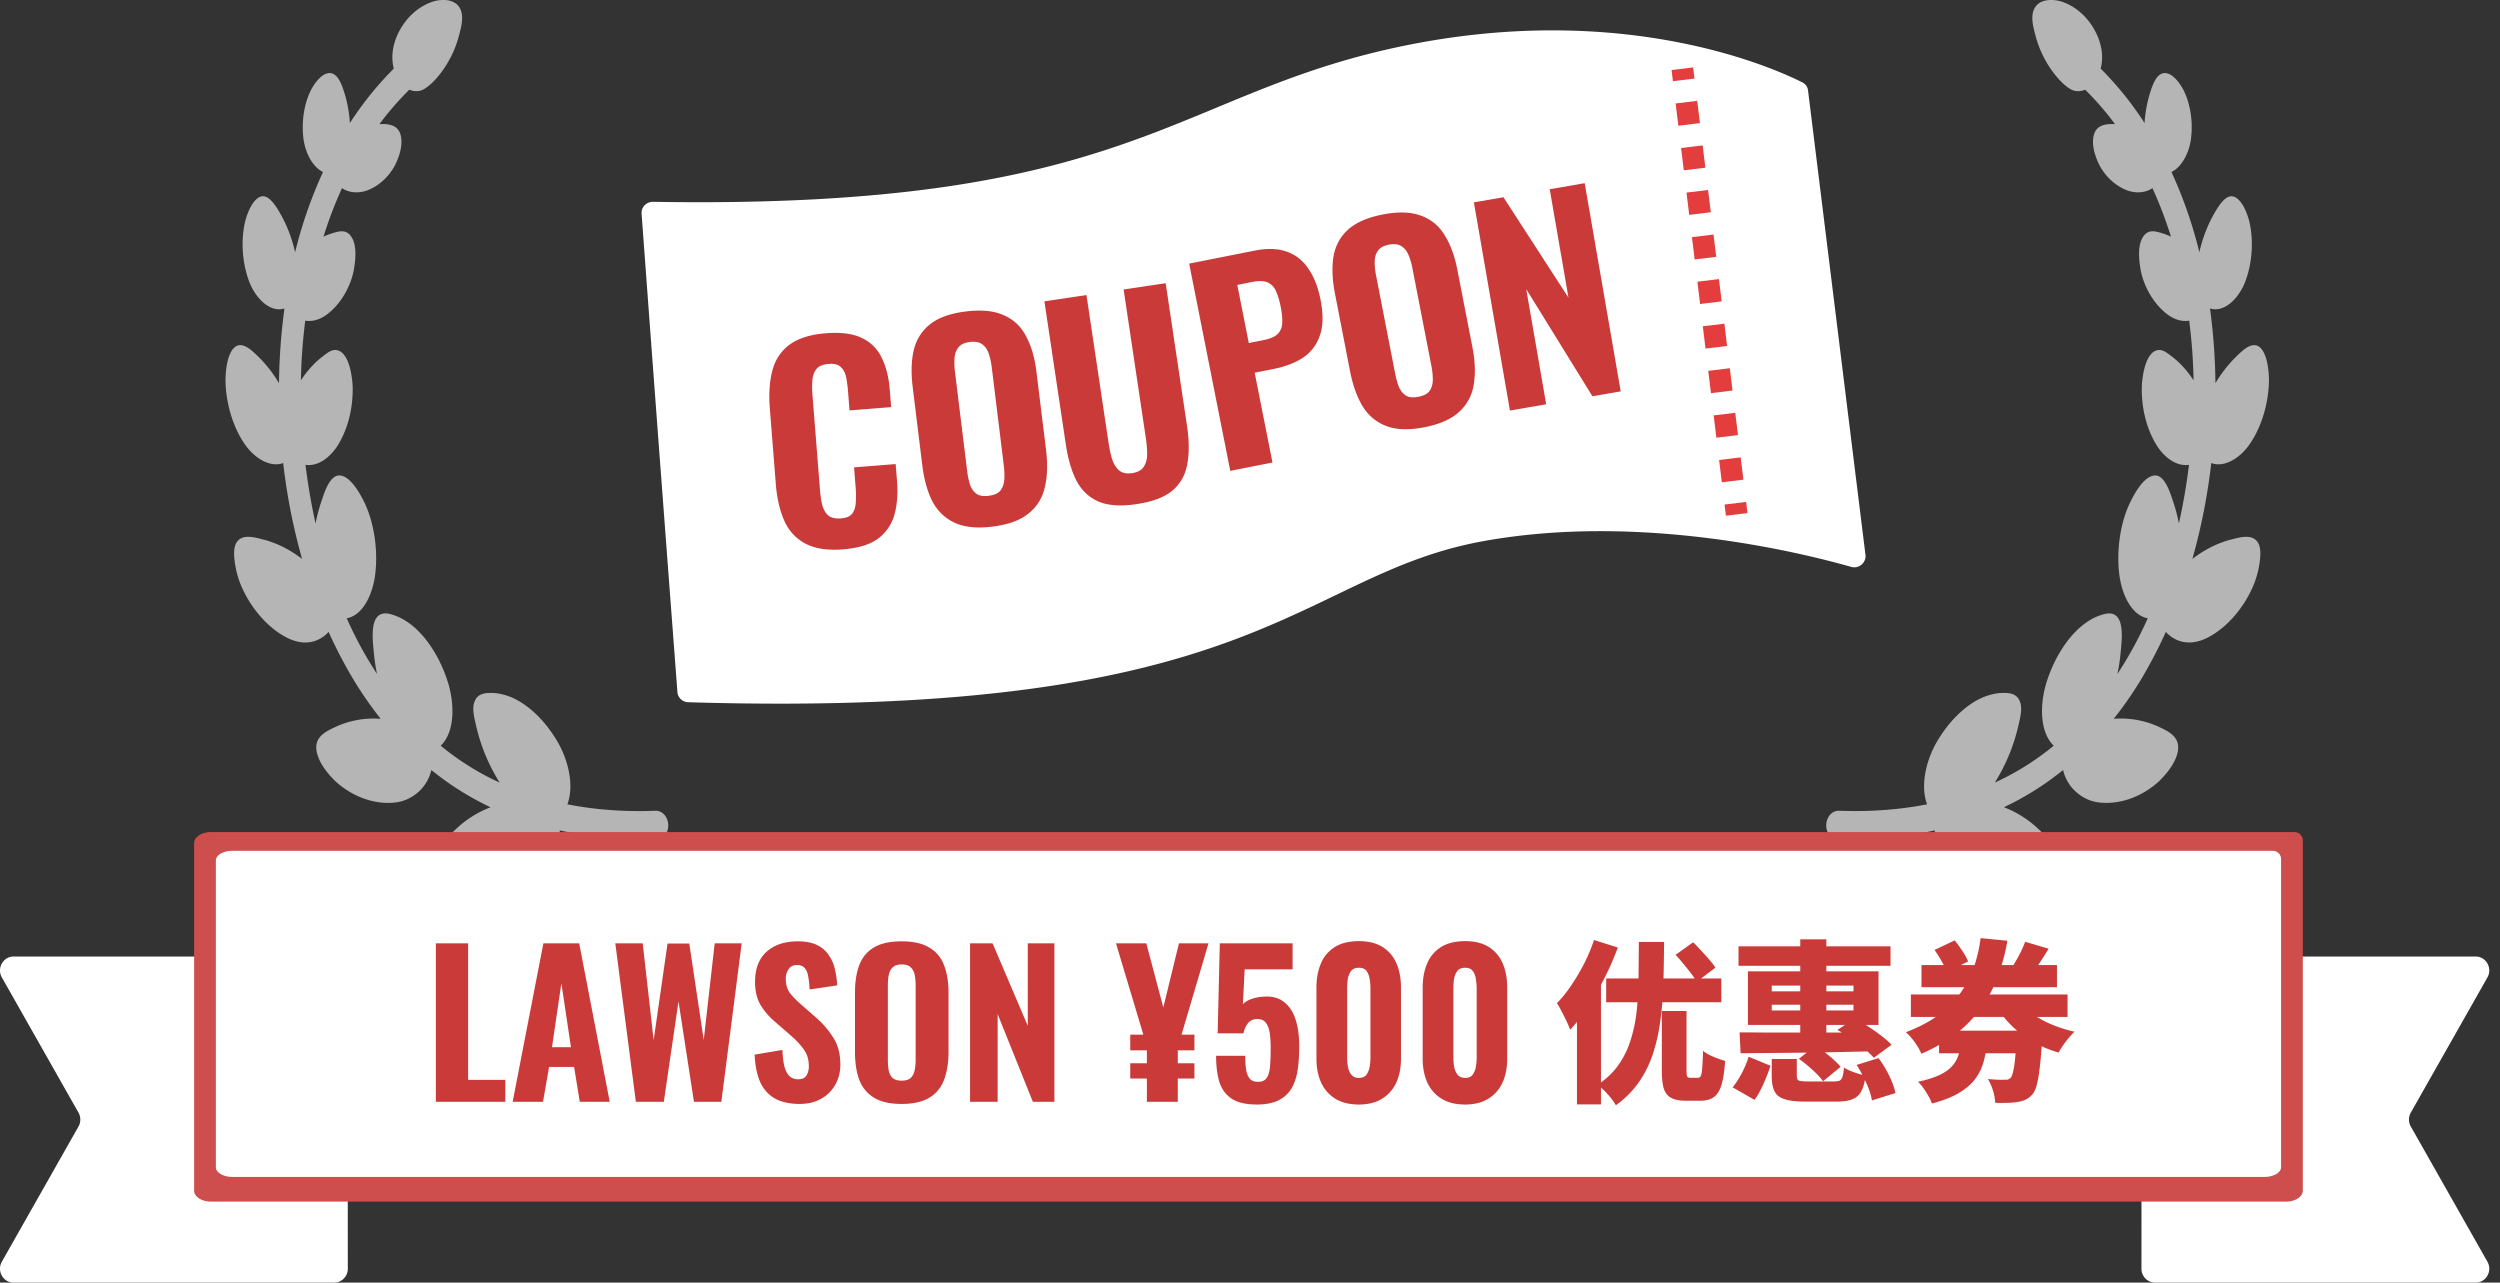
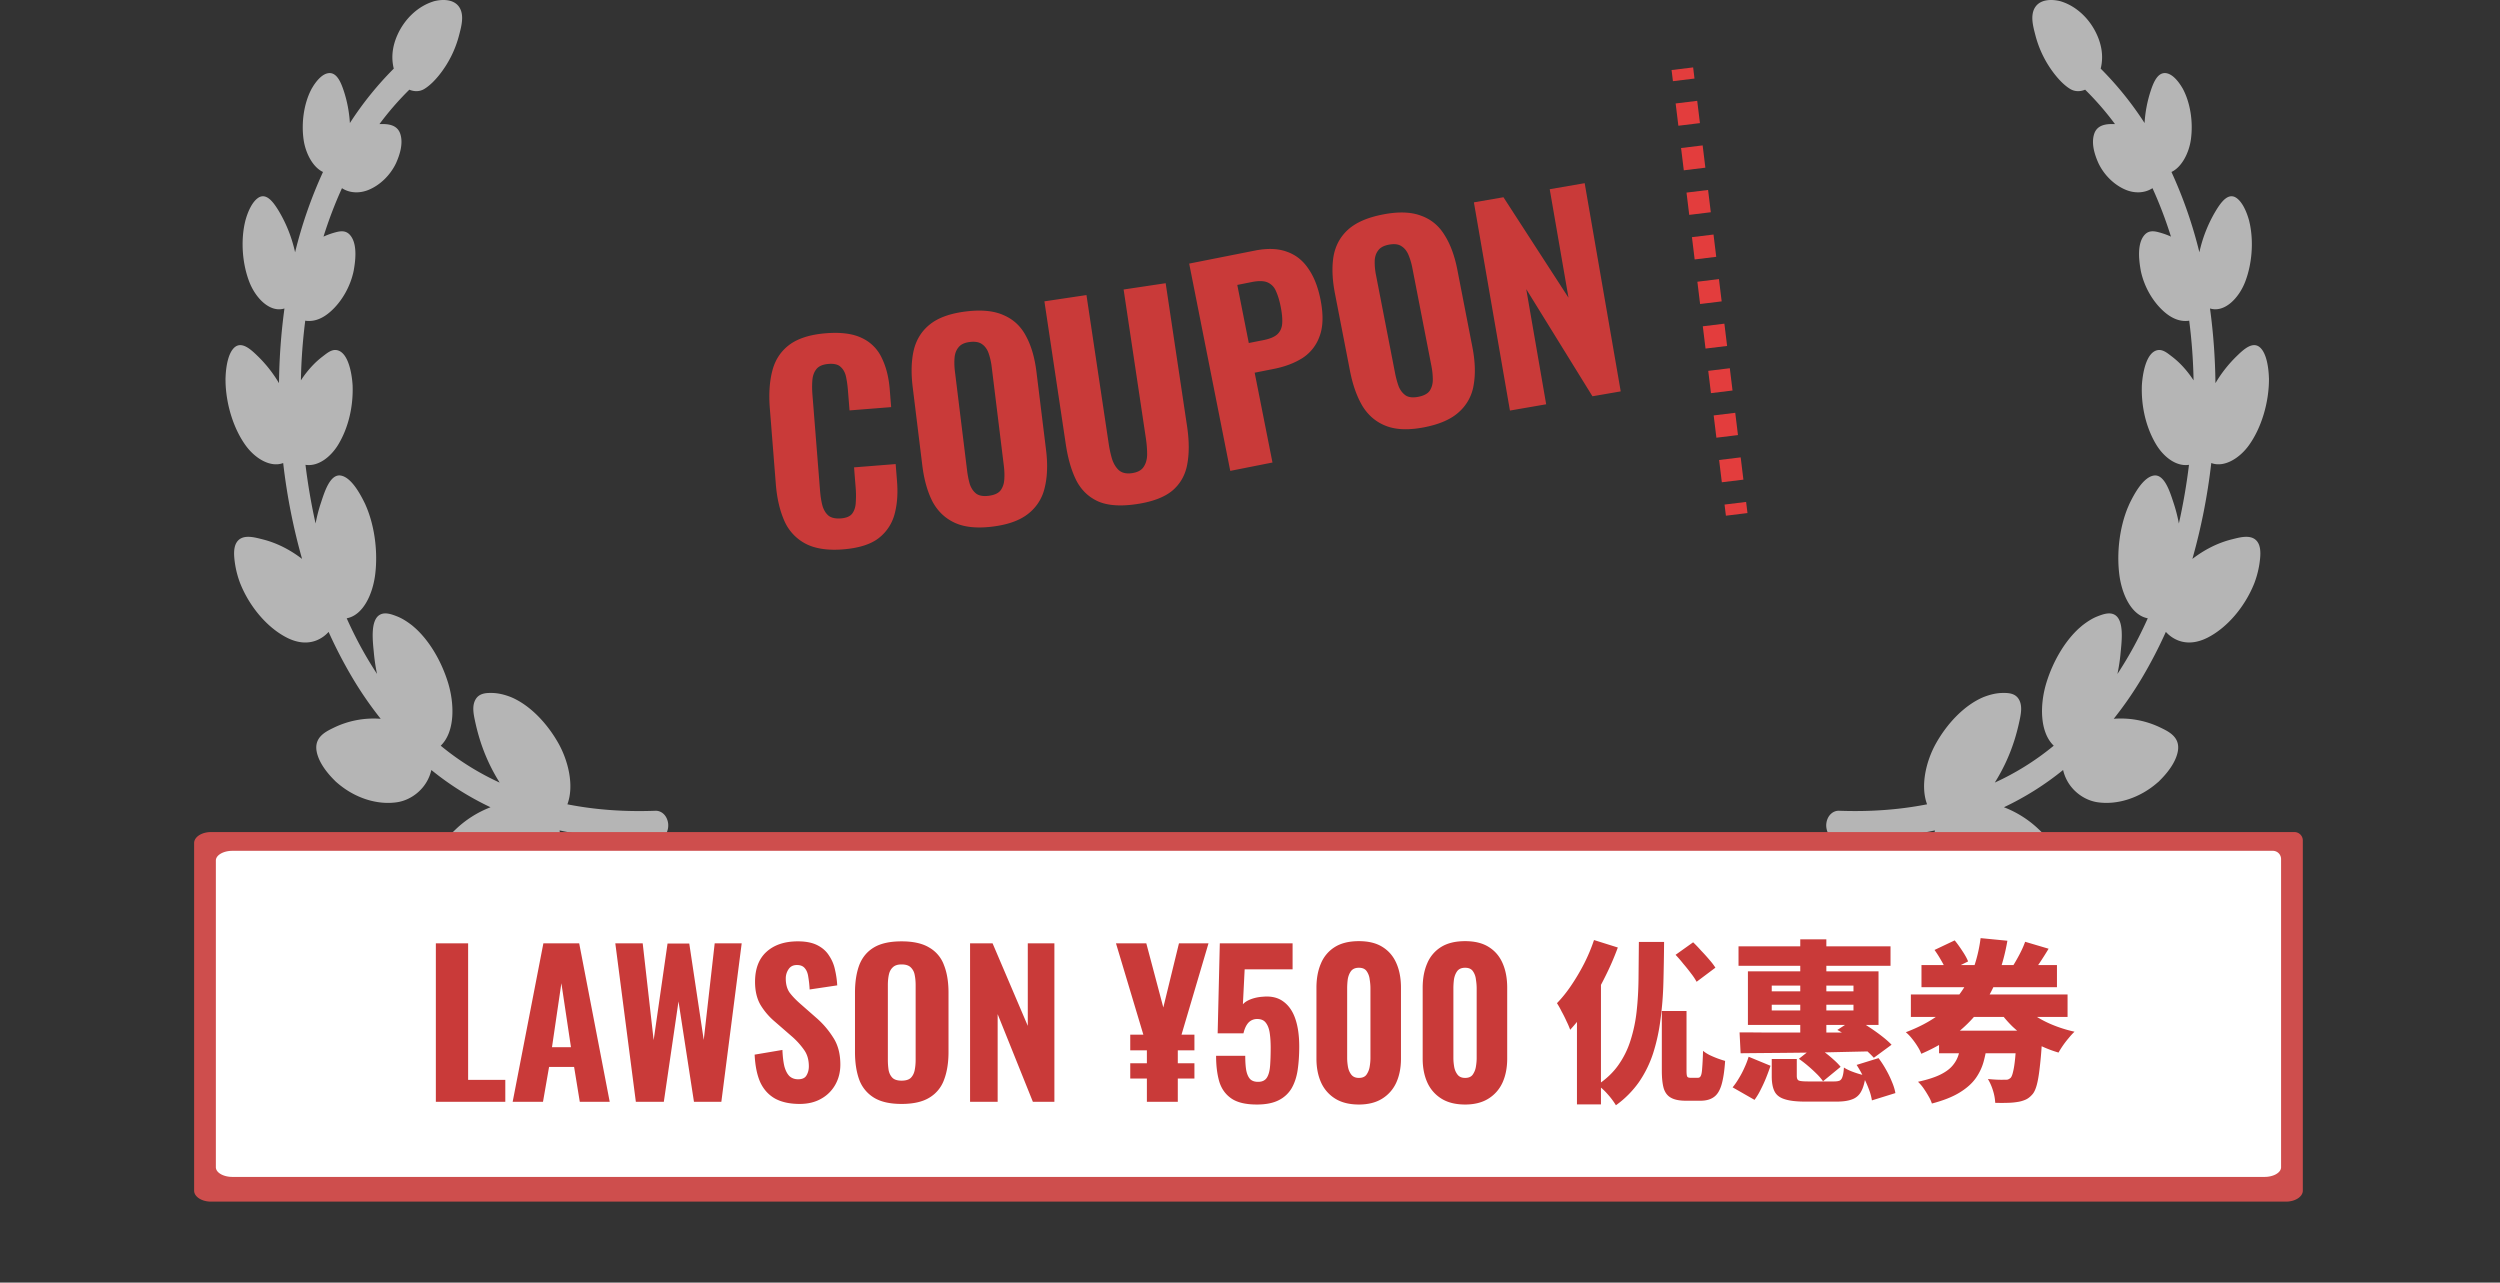
<svg xmlns="http://www.w3.org/2000/svg" width="230" height="118" fill="none">
  <rect width="100%" height="100%" fill="#333333" stroke="none" />
  <path d="M39.935.112c.67-.172 1.794-.246 2.316.545.49.741.187 1.803-.01 2.563a9.783 9.783 0 0 1-1.83 3.676c-.399.496-.863.975-1.37 1.285-.425.26-.924.262-1.385.069l-.023.026a27.097 27.097 0 0 0-2.724 3.142c.66-.024 1.62-.011 1.918.902.294.905-.063 1.958-.397 2.701v.001c-.555 1.157-1.526 2.046-2.543 2.455-.77.31-1.684.319-2.426-.165a38.684 38.684 0 0 0-1.7 4.46c.04-.019.077-.037.116-.054a6.86 6.86 0 0 1 1.018-.352c.428-.113.908-.182 1.29.237.695.765.538 2.262.366 3.229l-.009.06c-.312 1.53-1.152 2.913-2.15 3.786-.616.54-1.312.892-2.095.848a2.178 2.178 0 0 1-.214-.024 50.377 50.377 0 0 0-.4 5.491 9.515 9.515 0 0 1 1.16-1.456c.273-.279.561-.53.862-.758.383-.29.8-.657 1.287-.566 1.041.194 1.376 2.107 1.445 3.202l.003.035c.073 1.979-.4 3.918-1.31 5.435-.686 1.143-1.844 2.062-3.026 1.878.223 1.812.53 3.62.93 5.4.12-.64.28-1.264.48-1.867.312-.941.835-2.746 1.865-2.54.949.192 1.75 1.648 2.22 2.624l.156.367c.75 1.862 1.004 4.121.764 6.088-.224 1.824-1.107 3.768-2.623 4.048.268.599.55 1.19.846 1.77a35.412 35.412 0 0 0 1.944 3.348 16.96 16.96 0 0 1-.286-1.89c-.098-1.065-.37-3.075.573-3.567.471-.246 1.067-.028 1.553.162.502.197.952.494 1.405.846l.272.235c1.347 1.22 2.424 3.093 3.017 5.02.602 1.957.65 4.52-.674 5.798A24.559 24.559 0 0 0 45.97 72a16.837 16.837 0 0 1-1.793-3.861 19.481 19.481 0 0 1-.475-1.806c-.149-.69-.29-1.44.072-2.022.334-.535.95-.566 1.464-.56.614.009 1.189.155 1.786.388.012.004.023.01.034.015 1.697.73 3.268 2.362 4.32 4.236.901 1.604 1.462 3.894.821 5.607 2.697.533 5.425.692 8.1.593.537-.02 1.062.41 1.165 1.138.091.648-.264 1.392-.805 1.412-3.047.112-6.133-.084-9.18-.743.344 2.141-.92 4.063-2.329 4.841-1.781.984-4.035 1.01-5.945.105a.898.898 0 0 1-.103-.047l-.08-.046-.014-.008-.21-.119c-.725-.433-1.522-1.076-1.944-1.923-.633-1.272.367-2.23 1.042-2.874a9.627 9.627 0 0 1 3.232-2.059 26.853 26.853 0 0 1-5.444-3.427c-.386 1.693-1.808 2.762-3.148 2.965-1.85.28-3.936-.399-5.542-1.809a1.084 1.084 0 0 1-.102-.087v-.002a1.183 1.183 0 0 1-.086-.086c-.665-.653-1.486-1.654-1.675-2.696-.238-1.308.831-1.813 1.573-2.174a8.382 8.382 0 0 1 4.322-.82 33.619 33.619 0 0 1-2.619-3.801 42.389 42.389 0 0 1-2.176-4.196 2.977 2.977 0 0 1-1.16.8c-.875.327-1.795.178-2.674-.268-1.776-.9-3.412-2.794-4.29-4.976v.001a8.767 8.767 0 0 1-.485-1.822c-.09-.613-.172-1.385.11-1.902.49-.894 1.673-.534 2.425-.347 1.27.316 2.504.933 3.634 1.802a55.728 55.728 0 0 1-1.738-8.823c-1.173.443-2.585-.425-3.442-1.605-1.117-1.54-1.785-3.712-1.858-5.74l-.007-.404.016-.36c.055-.877.244-1.95.747-2.466.711-.73 1.624.178 2.253.788a11.915 11.915 0 0 1 1.906 2.44c.026-2.324.195-4.626.502-6.873-1.331.417-2.659-.945-3.24-2.463-.625-1.635-.773-3.617-.429-5.3l.076-.332.085-.286c.216-.676.557-1.394 1.034-1.756.788-.597 1.47.377 1.946 1.16a12.726 12.726 0 0 1 1.506 3.809l.019-.075a41.074 41.074 0 0 1 2.549-7.314c-.95-.444-1.619-1.76-1.788-2.996-.222-1.622.056-3.391.755-4.683l.136-.224c.34-.53.817-1.081 1.347-1.18.796-.148 1.191.811 1.458 1.615.315.951.505 1.959.566 2.966a30.466 30.466 0 0 1 4.036-5.007 4.559 4.559 0 0 1-.09-.477c-.123-.933.069-1.804.409-2.58.681-1.55 1.932-2.676 3.287-3.11a.897.897 0 0 1 .1-.033h.002ZM187.24.657c.52-.787 1.635-.717 2.307-.547l.011.002.083.026.017.006c1.355.434 2.606 1.562 3.287 3.112.341.775.533 1.646.41 2.579a4.56 4.56 0 0 1-.092.477 30.477 30.477 0 0 1 4.037 5.007 11.73 11.73 0 0 1 .566-2.966c.267-.804.662-1.762 1.458-1.615.585.11 1.107.769 1.447 1.345a.96.96 0 0 1 .037.06c.698 1.29.977 3.06.755 4.682-.169 1.236-.839 2.552-1.789 2.996a41.04 41.04 0 0 1 2.55 7.314l.018.075a12.72 12.72 0 0 1 1.508-3.809c.476-.783 1.156-1.757 1.944-1.16.478.362.819 1.08 1.035 1.756l.085.286.075.332c.345 1.683.196 3.665-.429 5.3-.581 1.518-1.909 2.88-3.24 2.463.307 2.247.475 4.55.501 6.873a11.966 11.966 0 0 1 1.907-2.44c.629-.61 1.542-1.517 2.253-.788.503.516.692 1.589.747 2.465l.013.284a.975.975 0 0 1 .004.078c.007 2.138-.674 4.5-1.866 6.143-.857 1.18-2.269 2.049-3.442 1.605a55.582 55.582 0 0 1-1.738 8.823c1.13-.869 2.364-1.486 3.635-1.802.752-.187 1.934-.546 2.424.347.283.517.2 1.29.11 1.902a8.723 8.723 0 0 1-.484 1.822c-.878 2.182-2.514 4.075-4.29 4.975-.88.445-1.798.594-2.674.267a2.973 2.973 0 0 1-1.161-.8 42.55 42.55 0 0 1-2.175 4.197 33.665 33.665 0 0 1-2.621 3.8 8.383 8.383 0 0 1 4.324.821c.742.361 1.811.866 1.573 2.174-.189 1.042-1.01 2.041-1.674 2.695a1.21 1.21 0 0 1-.087.087l.001.002a1.261 1.261 0 0 1-.102.084c-1.606 1.411-3.692 2.091-5.543 1.812-1.34-.203-2.763-1.272-3.149-2.965a26.828 26.828 0 0 1-5.445 3.427 9.629 9.629 0 0 1 3.234 2.06c.675.643 1.675 1.6 1.041 2.873-.422.847-1.218 1.49-1.943 1.923l-.304.173a.994.994 0 0 1-.102.046c-1.91.906-4.164.88-5.946-.104-1.409-.778-2.675-2.7-2.33-4.84-3.048.657-6.133.854-9.18.742-.54-.02-.895-.765-.804-1.412.103-.728.628-1.158 1.165-1.138 2.675.099 5.402-.06 8.099-.593-.641-1.713-.08-4.003.82-5.606 1.054-1.877 2.627-3.51 4.326-4.239.009-.004.019-.01.029-.013.598-.233 1.172-.38 1.786-.387.515-.007 1.131.023 1.465.56.361.58.22 1.33.071 2.02-.131.61-.287 1.217-.475 1.807a16.816 16.816 0 0 1-1.793 3.86 24.536 24.536 0 0 0 5.424-3.394c-1.323-1.278-1.275-3.84-.673-5.797.593-1.927 1.67-3.8 3.017-5.02l.273-.235c.453-.352.903-.65 1.405-.846.486-.19 1.082-.408 1.554-.162.942.492.67 2.502.571 3.567-.059.637-.157 1.27-.287 1.893a35.479 35.479 0 0 0 1.945-3.35 39.98 39.98 0 0 0 .846-1.771c-1.516-.28-2.398-2.224-2.621-4.048-.241-1.967.012-4.226.762-6.088l.158-.367c.468-.976 1.269-2.432 2.218-2.623 1.031-.207 1.553 1.598 1.866 2.539.2.602.358 1.227.478 1.867a55.36 55.36 0 0 0 .931-5.4c-1.183.183-2.339-.735-3.025-1.878-.91-1.517-1.384-3.456-1.31-5.435 0-.012.002-.024.003-.035.068-1.095.403-3.008 1.445-3.202.487-.09.904.276 1.287.566.301.228.589.48.861.758.426.435.813.924 1.161 1.457a50.52 50.52 0 0 0-.402-5.492c-.071.01-.141.02-.212.024-.783.044-1.48-.308-2.096-.848-.997-.873-1.837-2.256-2.15-3.786l-.009-.06c-.172-.967-.328-2.464.367-3.229.382-.42.862-.35 1.29-.237.344.092.688.205 1.018.352.039.017.076.035.114.053a38.468 38.468 0 0 0-1.7-4.459c-.742.483-1.654.474-2.425.165-1.016-.41-1.988-1.298-2.543-2.455-.334-.744-.69-1.797-.396-2.702.297-.913 1.256-.926 1.916-.902a27.11 27.11 0 0 0-2.723-3.142l-.024-.026c-.461.193-.959.19-1.384-.07-.507-.31-.971-.788-1.369-1.284a9.782 9.782 0 0 1-1.83-3.676c-.197-.76-.5-1.822-.011-2.563Z" fill="#fff" fill-opacity=".64" />
-   <path d="m228.622 90.314-6.827 12.045a1.302 1.302 0 0 0 0 1.282l7.048 12.436c.484.854-.118 1.923-1.087 1.923h-29.487a1.268 1.268 0 0 1-1.255-1.283c.006-9.145.006-18.29.006-27.435 0-.708.56-1.282 1.255-1.282h29.481c.968 0 1.571 1.068 1.087 1.923l-.221.39ZM.392 90.313 7.22 102.36c.225.396.225.885 0 1.282L.17 116.077c-.485.854.118 1.923 1.087 1.923h29.487c.695 0 1.256-.575 1.255-1.283-.006-9.145-.006-18.29-.006-27.435 0-.708-.56-1.282-1.256-1.282H1.258C.289 88-.313 89.068.171 89.923l.221.39Z" fill="#fff" />
  <path d="M211.087 76.55H19.41c-.853 0-1.55.452-1.55 1.01v31.98c0 .557.696 1.01 1.55 1.01h190.899c.853 0 1.55-.452 1.55-1.01V77.322a.772.772 0 0 0-.772-.772Z" fill="#CE4E4D" />
  <path d="M209.103 78.276H21.377c-.834 0-1.518.4-1.518.892v28.217c0 .492.683.891 1.518.891h186.964c.835 0 1.518-.398 1.518-.89V79.033a.756.756 0 0 0-.756-.757Z" fill="#fff" />
-   <path d="M40.098 101.364v-14.58h2.97v12.564h3.42v2.016h-6.39Zm7.067 0 2.826-14.58h3.294l2.808 14.58H53.34l-.522-3.204h-2.304l-.558 3.204h-2.79Zm3.618-5.022h1.746l-.882-5.886-.864 5.886Zm7.715 5.022-1.89-14.58h2.52l1.008 8.91 1.278-8.892h1.998l1.332 8.874 1.008-8.892h2.484l-1.872 14.58h-2.52l-1.422-9.234-1.35 9.234h-2.574Zm15.07.198c-.9 0-1.65-.162-2.25-.486-.6-.336-1.056-.834-1.368-1.494-.3-.672-.475-1.524-.523-2.556l2.556-.432c.024.6.084 1.104.18 1.512.109.396.264.696.469.9.215.192.48.288.791.288.385 0 .642-.12.775-.36.144-.24.216-.516.216-.828 0-.612-.15-1.122-.45-1.53a6.861 6.861 0 0 0-1.153-1.26L71.3 94.002a6.252 6.252 0 0 1-1.332-1.548c-.335-.576-.504-1.284-.504-2.124 0-1.2.349-2.118 1.044-2.754.709-.648 1.674-.972 2.898-.972.733 0 1.332.12 1.8.36.469.24.829.564 1.08.972.264.396.445.834.54 1.314.108.468.174.936.198 1.404l-2.537.378a9.714 9.714 0 0 0-.127-1.17c-.047-.336-.155-.6-.323-.792-.157-.192-.397-.288-.72-.288-.349 0-.606.132-.775.396a1.491 1.491 0 0 0-.251.846c0 .516.113.942.341 1.278.24.324.564.666.972 1.026l1.477 1.296a8.102 8.102 0 0 1 1.566 1.818c.444.672.665 1.506.665 2.502 0 .684-.156 1.302-.468 1.854a3.33 3.33 0 0 1-1.314 1.296c-.551.312-1.206.468-1.962.468Zm9.375 0c-1.068 0-1.914-.192-2.538-.576a3.253 3.253 0 0 1-1.35-1.638c-.264-.72-.396-1.578-.396-2.574v-5.436c0-.996.132-1.848.396-2.556.276-.708.726-1.248 1.35-1.62.624-.372 1.47-.558 2.538-.558 1.08 0 1.932.192 2.556.576a3.053 3.053 0 0 1 1.35 1.62c.276.696.414 1.542.414 2.538v5.436c0 .996-.138 1.854-.414 2.574a3.138 3.138 0 0 1-1.35 1.638c-.624.384-1.476.576-2.556.576Zm0-2.142c.384 0 .666-.084.846-.252.18-.18.3-.414.36-.702.06-.3.09-.618.09-.954v-6.894c0-.336-.03-.648-.09-.936a1.256 1.256 0 0 0-.36-.684c-.18-.18-.462-.27-.846-.27-.36 0-.63.09-.81.27-.18.168-.3.396-.36.684-.06.288-.09.6-.09.936v6.894c0 .336.024.654.072.954.06.288.18.522.36.702.18.168.456.252.828.252Zm6.303 1.944v-14.58h2.07l3.24 7.596v-7.596h2.448v14.58h-1.98l-3.24-8.064v8.064h-2.538Zm16.267 0v-2.142h-1.53v-1.404h1.53V96.63h-1.53v-1.44h1.206l-2.52-8.406h2.79l1.566 5.904 1.44-5.904h2.718l-2.484 8.406h1.188v1.44h-1.53v1.188h1.53v1.404h-1.53v2.142h-2.844Zm10.111.252c-1.02 0-1.8-.186-2.34-.558-.54-.372-.912-.894-1.116-1.566-.192-.672-.288-1.458-.288-2.358h2.682c0 .528.03.972.09 1.332.072.36.192.63.36.81.18.18.444.264.792.252.348-.012.6-.144.756-.396.156-.252.252-.612.288-1.08.036-.468.054-1.02.054-1.656 0-.516-.03-.972-.09-1.368-.06-.396-.18-.708-.36-.936-.168-.228-.432-.342-.792-.342a1.07 1.07 0 0 0-.81.342c-.204.228-.354.552-.45.972h-2.376l.198-8.28h6.696v2.394h-4.41l-.162 3.222c.144-.18.384-.336.72-.468.348-.132.72-.21 1.116-.234.756-.072 1.38.072 1.872.432.504.36.876.894 1.116 1.602.24.696.36 1.548.36 2.556 0 .768-.048 1.482-.144 2.142-.096.648-.282 1.212-.558 1.692a2.847 2.847 0 0 1-1.188 1.098c-.516.264-1.188.396-2.016.396Zm9.395 0c-.876 0-1.602-.18-2.178-.54a3.366 3.366 0 0 1-1.296-1.476c-.288-.636-.432-1.368-.432-2.196V90.87c0-.852.138-1.596.414-2.232a3.225 3.225 0 0 1 1.278-1.512c.576-.36 1.314-.54 2.214-.54.888 0 1.614.18 2.178.54.576.36 1.002.864 1.278 1.512.276.636.414 1.38.414 2.232v6.534c0 .828-.144 1.56-.432 2.196a3.366 3.366 0 0 1-1.296 1.476c-.576.36-1.29.54-2.142.54Zm0-2.448c.324 0 .558-.102.702-.306a1.75 1.75 0 0 0 .288-.72c.048-.288.072-.552.072-.792v-6.426c0-.264-.024-.54-.072-.828a1.602 1.602 0 0 0-.27-.738c-.144-.216-.384-.324-.72-.324-.336 0-.582.108-.738.324-.144.204-.24.45-.288.738a6.682 6.682 0 0 0-.054.828v6.426c0 .24.024.504.072.792.048.276.15.516.306.72.156.204.39.306.702.306Zm9.773 2.448c-.876 0-1.602-.18-2.178-.54a3.366 3.366 0 0 1-1.296-1.476c-.288-.636-.432-1.368-.432-2.196V90.87c0-.852.138-1.596.414-2.232a3.225 3.225 0 0 1 1.278-1.512c.576-.36 1.314-.54 2.214-.54.888 0 1.614.18 2.178.54.576.36 1.002.864 1.278 1.512.276.636.414 1.38.414 2.232v6.534c0 .828-.144 1.56-.432 2.196a3.366 3.366 0 0 1-1.296 1.476c-.576.36-1.29.54-2.142.54Zm0-2.448c.324 0 .558-.102.702-.306a1.75 1.75 0 0 0 .288-.72c.048-.288.072-.552.072-.792v-6.426c0-.264-.024-.54-.072-.828a1.602 1.602 0 0 0-.27-.738c-.144-.216-.384-.324-.72-.324-.336 0-.582.108-.738.324-.144.204-.24.45-.288.738a6.682 6.682 0 0 0-.054.828v6.426c0 .24.024.504.072.792.048.276.15.516.306.72.156.204.39.306.702.306Zm18.096-6.156h2.272v5.472c0 .299.021.485.064.56.043.075.139.112.288.112h.704c.117 0 .203-.059.256-.176.064-.117.107-.352.128-.704.032-.363.059-.896.08-1.6.149.128.347.256.592.384.245.117.496.224.752.32.267.096.496.17.688.224-.064.939-.176 1.675-.336 2.208-.16.533-.395.907-.704 1.12-.309.224-.72.336-1.232.336h-1.328c-.597 0-1.056-.091-1.376-.272-.32-.171-.544-.459-.672-.864-.117-.405-.176-.955-.176-1.648v-5.472Zm-5.12-2.992h10.592v2.192h-10.592V90.02Zm3.008-3.36h2.32c-.011 1.29-.032 2.539-.064 3.744a31.451 31.451 0 0 1-.272 3.424 17.07 17.07 0 0 1-.672 3.072 10.28 10.28 0 0 1-1.296 2.64 9.012 9.012 0 0 1-2.128 2.144 6.64 6.64 0 0 0-.752-1.008 5.281 5.281 0 0 0-.944-.864c.8-.533 1.44-1.141 1.92-1.824a8.05 8.05 0 0 0 1.12-2.272 13.45 13.45 0 0 0 .56-2.656c.107-.95.165-1.957.176-3.024l.032-3.376Zm3.376 1.184 1.616-1.152c.235.224.48.48.736.768.267.277.517.555.752.832.235.267.421.512.56.736l-1.728 1.296a5.271 5.271 0 0 0-.512-.768 15.702 15.702 0 0 0-.704-.88c-.245-.31-.485-.587-.72-.832Zm-7.504-1.36 2.192.688a25.487 25.487 0 0 1-1.2 2.752c-.459.928-.96 1.808-1.504 2.64a16.184 16.184 0 0 1-1.68 2.176 6.787 6.787 0 0 0-.32-.752c-.139-.31-.293-.619-.464-.928a7.343 7.343 0 0 0-.432-.768c.459-.47.896-1.013 1.312-1.632.427-.63.821-1.296 1.184-2 .363-.715.667-1.44.912-2.176Zm-1.568 4.592 2.208-2.208v12.736h-2.208V91.076Zm14.864-4.016h13.984v1.792h-13.984V87.06Zm5.68-.64h2.4v9.296h-2.4V86.42ZM163 92.436v.528h7.52v-.528H163Zm0-1.76v.528h7.52v-.528H163Zm-2.192-1.312h12.016v4.928h-12.016v-4.928Zm8.224 5.392 1.6-1.04c.416.203.837.448 1.264.736.427.277.827.56 1.2.848.373.288.683.56.928.816l-1.632 1.2a8.371 8.371 0 0 0-.928-.88 15.64 15.64 0 0 0-1.184-.912 11.695 11.695 0 0 0-1.248-.768Zm-8.992.224c.768 0 1.627.005 2.576.016h6.32c1.12 0 2.224-.005 3.312-.016l-.112 1.744-4.336.096a676.59 676.59 0 0 1-4.16.048c-1.312.01-2.48.021-3.504.032l-.096-1.92Zm2.96 2.448h2.304v1.552c0 .235.064.379.192.432.128.053.411.08.848.08h2.4c.224 0 .395-.027.512-.08.117-.064.203-.187.256-.368.064-.192.107-.47.128-.832.245.16.565.31.96.448.395.139.741.235 1.04.288-.085.64-.224 1.131-.416 1.472a1.487 1.487 0 0 1-.832.72c-.352.139-.832.208-1.44.208h-2.864c-.821 0-1.456-.075-1.904-.224-.448-.139-.757-.379-.928-.72-.171-.341-.256-.805-.256-1.392v-1.584Zm2.496-.016 1.52-1.2c.277.17.56.368.848.592.299.224.576.453.832.688.267.235.48.453.64.656l-1.616 1.328a4.923 4.923 0 0 0-.576-.672 13.88 13.88 0 0 0-.8-.736 10.789 10.789 0 0 0-.848-.656Zm5.312.56 2.016-.624c.245.32.475.672.688 1.056.213.373.395.747.544 1.12.16.373.267.72.32 1.04l-2.16.672a4.94 4.94 0 0 0-.272-1.008 10.63 10.63 0 0 0-.512-1.152 9.91 9.91 0 0 0-.624-1.104Zm-9.936-.752 2.016.832c-.117.352-.251.715-.4 1.088-.149.373-.315.736-.496 1.088a6.07 6.07 0 0 1-.576.96l-2.016-1.152c.203-.245.395-.523.576-.832.192-.31.363-.635.512-.976.16-.341.288-.677.384-1.008Zm14.928-5.728h14.416v2.064H175.8v-2.064Zm.976-2.704h12.464v2.032h-12.464v-2.032Zm8.848 3.152a6.06 6.06 0 0 0 1.28 1.28c.523.384 1.12.72 1.792 1.008a12.18 12.18 0 0 0 2.16.688 5.98 5.98 0 0 0-.528.576 8.459 8.459 0 0 0-.944 1.344 10.99 10.99 0 0 1-2.32-.976 10.19 10.19 0 0 1-1.92-1.424 10.629 10.629 0 0 1-1.488-1.824l1.968-.672Zm-3.408-5.632 2.464.24a18.095 18.095 0 0 1-.848 3.2 12.026 12.026 0 0 1-1.472 2.848 11.781 11.781 0 0 1-2.304 2.432c-.917.725-2.016 1.365-3.296 1.92a3.856 3.856 0 0 0-.352-.688 7.115 7.115 0 0 0-.528-.736 3.9 3.9 0 0 0-.544-.56c1.184-.448 2.187-.976 3.008-1.584.832-.619 1.509-1.301 2.032-2.048a9.222 9.222 0 0 0 1.232-2.384c.288-.843.491-1.723.608-2.64Zm-4.24 1.088 1.856-.88c.235.288.469.613.704.976.245.363.421.683.528.96l-1.968.976c-.085-.277-.24-.608-.464-.992a10.25 10.25 0 0 0-.656-1.04Zm8.336-.752 2.16.64a34.93 34.93 0 0 1-.832 1.312c-.277.405-.533.752-.768 1.04l-1.792-.608c.149-.224.299-.47.448-.736.16-.277.309-.56.448-.848a7.56 7.56 0 0 0 .336-.8Zm-7.92 8.176h7.424v2.08h-7.424v-2.08Zm7.152 0h2.368l-.016.32c0 .213-.011.395-.032.544a35.471 35.471 0 0 1-.208 2.528c-.075.672-.165 1.205-.272 1.6-.107.395-.24.683-.4.864-.203.235-.416.4-.64.496a2.857 2.857 0 0 1-.736.208 6.177 6.177 0 0 1-.896.08c-.363.011-.747.011-1.152 0a4.38 4.38 0 0 0-.208-1.136 4.854 4.854 0 0 0-.464-1.056c.309.032.603.053.88.064.277.01.491.01.64 0 .128.01.235.005.32-.016a.845.845 0 0 0 .256-.16c.085-.096.16-.288.224-.576.075-.299.139-.725.192-1.28.053-.565.101-1.285.144-2.16v-.32Zm-5.088.704h2.416a12.01 12.01 0 0 1-.336 1.984 4.899 4.899 0 0 1-.752 1.664c-.352.501-.853.949-1.504 1.344-.64.395-1.488.731-2.544 1.008a3.494 3.494 0 0 0-.32-.688 9.325 9.325 0 0 0-.464-.736 4.057 4.057 0 0 0-.496-.576c.875-.192 1.568-.416 2.08-.672.512-.256.896-.55 1.152-.88.267-.33.448-.699.544-1.104a8.01 8.01 0 0 0 .224-1.344Z" fill="#C93A39" />
-   <path d="M166.339 8.32a.931.931 0 0 0-.499-.728c-2.543-1.289-16.032-7.41-35.965-3.521-22.013 4.295-25.147 15.242-69.808 14.497-.59-.01-1.085.492-1.042 1.08 1.278 17.322 2.102 28.218 3.298 44.03.039.509.476.912.986.927 52.844 1.596 55.957-11.708 73.195-14.826 14.352-2.596 29.139 1.045 33.807 2.376.706.201 1.4-.388 1.31-1.117L166.339 8.32Z" fill="#fff" />
+   <path d="M40.098 101.364v-14.58h2.97v12.564h3.42v2.016h-6.39Zm7.067 0 2.826-14.58h3.294l2.808 14.58H53.34l-.522-3.204h-2.304l-.558 3.204h-2.79Zm3.618-5.022h1.746l-.882-5.886-.864 5.886Zm7.715 5.022-1.89-14.58h2.52l1.008 8.91 1.278-8.892h1.998l1.332 8.874 1.008-8.892h2.484l-1.872 14.58h-2.52l-1.422-9.234-1.35 9.234h-2.574Zm15.07.198c-.9 0-1.65-.162-2.25-.486-.6-.336-1.056-.834-1.368-1.494-.3-.672-.475-1.524-.523-2.556l2.556-.432c.024.6.084 1.104.18 1.512.109.396.264.696.469.9.215.192.48.288.791.288.385 0 .642-.12.775-.36.144-.24.216-.516.216-.828 0-.612-.15-1.122-.45-1.53a6.861 6.861 0 0 0-1.153-1.26L71.3 94.002a6.252 6.252 0 0 1-1.332-1.548c-.335-.576-.504-1.284-.504-2.124 0-1.2.349-2.118 1.044-2.754.709-.648 1.674-.972 2.898-.972.733 0 1.332.12 1.8.36.469.24.829.564 1.08.972.264.396.445.834.54 1.314.108.468.174.936.198 1.404l-2.537.378a9.714 9.714 0 0 0-.127-1.17c-.047-.336-.155-.6-.323-.792-.157-.192-.397-.288-.72-.288-.349 0-.606.132-.775.396a1.491 1.491 0 0 0-.251.846c0 .516.113.942.341 1.278.24.324.564.666.972 1.026l1.477 1.296a8.102 8.102 0 0 1 1.566 1.818c.444.672.665 1.506.665 2.502 0 .684-.156 1.302-.468 1.854a3.33 3.33 0 0 1-1.314 1.296c-.551.312-1.206.468-1.962.468Zm9.375 0c-1.068 0-1.914-.192-2.538-.576a3.253 3.253 0 0 1-1.35-1.638c-.264-.72-.396-1.578-.396-2.574v-5.436c0-.996.132-1.848.396-2.556.276-.708.726-1.248 1.35-1.62.624-.372 1.47-.558 2.538-.558 1.08 0 1.932.192 2.556.576a3.053 3.053 0 0 1 1.35 1.62c.276.696.414 1.542.414 2.538v5.436c0 .996-.138 1.854-.414 2.574a3.138 3.138 0 0 1-1.35 1.638c-.624.384-1.476.576-2.556.576Zm0-2.142c.384 0 .666-.084.846-.252.18-.18.3-.414.36-.702.06-.3.09-.618.09-.954v-6.894c0-.336-.03-.648-.09-.936a1.256 1.256 0 0 0-.36-.684c-.18-.18-.462-.27-.846-.27-.36 0-.63.09-.81.27-.18.168-.3.396-.36.684-.06.288-.09.6-.09.936v6.894c0 .336.024.654.072.954.06.288.18.522.36.702.18.168.456.252.828.252Zm6.303 1.944v-14.58h2.07l3.24 7.596v-7.596h2.448v14.58h-1.98l-3.24-8.064v8.064h-2.538Zm16.267 0v-2.142h-1.53v-1.404h1.53V96.63h-1.53v-1.44h1.206l-2.52-8.406h2.79l1.566 5.904 1.44-5.904h2.718l-2.484 8.406h1.188v1.44h-1.53v1.188h1.53v1.404h-1.53v2.142h-2.844Zm10.111.252c-1.02 0-1.8-.186-2.34-.558-.54-.372-.912-.894-1.116-1.566-.192-.672-.288-1.458-.288-2.358h2.682c0 .528.03.972.09 1.332.072.36.192.63.36.81.18.18.444.264.792.252.348-.012.6-.144.756-.396.156-.252.252-.612.288-1.08.036-.468.054-1.02.054-1.656 0-.516-.03-.972-.09-1.368-.06-.396-.18-.708-.36-.936-.168-.228-.432-.342-.792-.342a1.07 1.07 0 0 0-.81.342c-.204.228-.354.552-.45.972h-2.376l.198-8.28h6.696v2.394h-4.41l-.162 3.222c.144-.18.384-.336.72-.468.348-.132.72-.21 1.116-.234.756-.072 1.38.072 1.872.432.504.36.876.894 1.116 1.602.24.696.36 1.548.36 2.556 0 .768-.048 1.482-.144 2.142-.096.648-.282 1.212-.558 1.692a2.847 2.847 0 0 1-1.188 1.098c-.516.264-1.188.396-2.016.396Zm9.395 0c-.876 0-1.602-.18-2.178-.54a3.366 3.366 0 0 1-1.296-1.476c-.288-.636-.432-1.368-.432-2.196V90.87c0-.852.138-1.596.414-2.232a3.225 3.225 0 0 1 1.278-1.512c.576-.36 1.314-.54 2.214-.54.888 0 1.614.18 2.178.54.576.36 1.002.864 1.278 1.512.276.636.414 1.38.414 2.232v6.534c0 .828-.144 1.56-.432 2.196a3.366 3.366 0 0 1-1.296 1.476c-.576.36-1.29.54-2.142.54Zm0-2.448c.324 0 .558-.102.702-.306a1.75 1.75 0 0 0 .288-.72c.048-.288.072-.552.072-.792v-6.426c0-.264-.024-.54-.072-.828a1.602 1.602 0 0 0-.27-.738c-.144-.216-.384-.324-.72-.324-.336 0-.582.108-.738.324-.144.204-.24.45-.288.738a6.682 6.682 0 0 0-.054.828v6.426c0 .24.024.504.072.792.048.276.15.516.306.72.156.204.39.306.702.306Zm9.773 2.448c-.876 0-1.602-.18-2.178-.54a3.366 3.366 0 0 1-1.296-1.476c-.288-.636-.432-1.368-.432-2.196V90.87c0-.852.138-1.596.414-2.232a3.225 3.225 0 0 1 1.278-1.512c.576-.36 1.314-.54 2.214-.54.888 0 1.614.18 2.178.54.576.36 1.002.864 1.278 1.512.276.636.414 1.38.414 2.232v6.534c0 .828-.144 1.56-.432 2.196a3.366 3.366 0 0 1-1.296 1.476c-.576.36-1.29.54-2.142.54Zm0-2.448c.324 0 .558-.102.702-.306a1.75 1.75 0 0 0 .288-.72c.048-.288.072-.552.072-.792v-6.426c0-.264-.024-.54-.072-.828a1.602 1.602 0 0 0-.27-.738c-.144-.216-.384-.324-.72-.324-.336 0-.582.108-.738.324-.144.204-.24.45-.288.738a6.682 6.682 0 0 0-.054.828v6.426c0 .24.024.504.072.792.048.276.15.516.306.72.156.204.39.306.702.306Zm18.096-6.156h2.272v5.472c0 .299.021.485.064.56.043.075.139.112.288.112h.704c.117 0 .203-.059.256-.176.064-.117.107-.352.128-.704.032-.363.059-.896.08-1.6.149.128.347.256.592.384.245.117.496.224.752.32.267.096.496.17.688.224-.064.939-.176 1.675-.336 2.208-.16.533-.395.907-.704 1.12-.309.224-.72.336-1.232.336h-1.328c-.597 0-1.056-.091-1.376-.272-.32-.171-.544-.459-.672-.864-.117-.405-.176-.955-.176-1.648v-5.472Zm-5.12-2.992h10.592v2.192V90.02Zm3.008-3.36h2.32c-.011 1.29-.032 2.539-.064 3.744a31.451 31.451 0 0 1-.272 3.424 17.07 17.07 0 0 1-.672 3.072 10.28 10.28 0 0 1-1.296 2.64 9.012 9.012 0 0 1-2.128 2.144 6.64 6.64 0 0 0-.752-1.008 5.281 5.281 0 0 0-.944-.864c.8-.533 1.44-1.141 1.92-1.824a8.05 8.05 0 0 0 1.12-2.272 13.45 13.45 0 0 0 .56-2.656c.107-.95.165-1.957.176-3.024l.032-3.376Zm3.376 1.184 1.616-1.152c.235.224.48.48.736.768.267.277.517.555.752.832.235.267.421.512.56.736l-1.728 1.296a5.271 5.271 0 0 0-.512-.768 15.702 15.702 0 0 0-.704-.88c-.245-.31-.485-.587-.72-.832Zm-7.504-1.36 2.192.688a25.487 25.487 0 0 1-1.2 2.752c-.459.928-.96 1.808-1.504 2.64a16.184 16.184 0 0 1-1.68 2.176 6.787 6.787 0 0 0-.32-.752c-.139-.31-.293-.619-.464-.928a7.343 7.343 0 0 0-.432-.768c.459-.47.896-1.013 1.312-1.632.427-.63.821-1.296 1.184-2 .363-.715.667-1.44.912-2.176Zm-1.568 4.592 2.208-2.208v12.736h-2.208V91.076Zm14.864-4.016h13.984v1.792h-13.984V87.06Zm5.68-.64h2.4v9.296h-2.4V86.42ZM163 92.436v.528h7.52v-.528H163Zm0-1.76v.528h7.52v-.528H163Zm-2.192-1.312h12.016v4.928h-12.016v-4.928Zm8.224 5.392 1.6-1.04c.416.203.837.448 1.264.736.427.277.827.56 1.2.848.373.288.683.56.928.816l-1.632 1.2a8.371 8.371 0 0 0-.928-.88 15.64 15.64 0 0 0-1.184-.912 11.695 11.695 0 0 0-1.248-.768Zm-8.992.224c.768 0 1.627.005 2.576.016h6.32c1.12 0 2.224-.005 3.312-.016l-.112 1.744-4.336.096a676.59 676.59 0 0 1-4.16.048c-1.312.01-2.48.021-3.504.032l-.096-1.92Zm2.96 2.448h2.304v1.552c0 .235.064.379.192.432.128.053.411.08.848.08h2.4c.224 0 .395-.027.512-.08.117-.064.203-.187.256-.368.064-.192.107-.47.128-.832.245.16.565.31.96.448.395.139.741.235 1.04.288-.085.64-.224 1.131-.416 1.472a1.487 1.487 0 0 1-.832.72c-.352.139-.832.208-1.44.208h-2.864c-.821 0-1.456-.075-1.904-.224-.448-.139-.757-.379-.928-.72-.171-.341-.256-.805-.256-1.392v-1.584Zm2.496-.016 1.52-1.2c.277.17.56.368.848.592.299.224.576.453.832.688.267.235.48.453.64.656l-1.616 1.328a4.923 4.923 0 0 0-.576-.672 13.88 13.88 0 0 0-.8-.736 10.789 10.789 0 0 0-.848-.656Zm5.312.56 2.016-.624c.245.32.475.672.688 1.056.213.373.395.747.544 1.12.16.373.267.72.32 1.04l-2.16.672a4.94 4.94 0 0 0-.272-1.008 10.63 10.63 0 0 0-.512-1.152 9.91 9.91 0 0 0-.624-1.104Zm-9.936-.752 2.016.832c-.117.352-.251.715-.4 1.088-.149.373-.315.736-.496 1.088a6.07 6.07 0 0 1-.576.96l-2.016-1.152c.203-.245.395-.523.576-.832.192-.31.363-.635.512-.976.16-.341.288-.677.384-1.008Zm14.928-5.728h14.416v2.064H175.8v-2.064Zm.976-2.704h12.464v2.032h-12.464v-2.032Zm8.848 3.152a6.06 6.06 0 0 0 1.28 1.28c.523.384 1.12.72 1.792 1.008a12.18 12.18 0 0 0 2.16.688 5.98 5.98 0 0 0-.528.576 8.459 8.459 0 0 0-.944 1.344 10.99 10.99 0 0 1-2.32-.976 10.19 10.19 0 0 1-1.92-1.424 10.629 10.629 0 0 1-1.488-1.824l1.968-.672Zm-3.408-5.632 2.464.24a18.095 18.095 0 0 1-.848 3.2 12.026 12.026 0 0 1-1.472 2.848 11.781 11.781 0 0 1-2.304 2.432c-.917.725-2.016 1.365-3.296 1.92a3.856 3.856 0 0 0-.352-.688 7.115 7.115 0 0 0-.528-.736 3.9 3.9 0 0 0-.544-.56c1.184-.448 2.187-.976 3.008-1.584.832-.619 1.509-1.301 2.032-2.048a9.222 9.222 0 0 0 1.232-2.384c.288-.843.491-1.723.608-2.64Zm-4.24 1.088 1.856-.88c.235.288.469.613.704.976.245.363.421.683.528.96l-1.968.976c-.085-.277-.24-.608-.464-.992a10.25 10.25 0 0 0-.656-1.04Zm8.336-.752 2.16.64a34.93 34.93 0 0 1-.832 1.312c-.277.405-.533.752-.768 1.04l-1.792-.608c.149-.224.299-.47.448-.736.16-.277.309-.56.448-.848a7.56 7.56 0 0 0 .336-.8Zm-7.92 8.176h7.424v2.08h-7.424v-2.08Zm7.152 0h2.368l-.016.32c0 .213-.011.395-.032.544a35.471 35.471 0 0 1-.208 2.528c-.075.672-.165 1.205-.272 1.6-.107.395-.24.683-.4.864-.203.235-.416.4-.64.496a2.857 2.857 0 0 1-.736.208 6.177 6.177 0 0 1-.896.08c-.363.011-.747.011-1.152 0a4.38 4.38 0 0 0-.208-1.136 4.854 4.854 0 0 0-.464-1.056c.309.032.603.053.88.064.277.01.491.01.64 0 .128.01.235.005.32-.016a.845.845 0 0 0 .256-.16c.085-.096.16-.288.224-.576.075-.299.139-.725.192-1.28.053-.565.101-1.285.144-2.16v-.32Zm-5.088.704h2.416a12.01 12.01 0 0 1-.336 1.984 4.899 4.899 0 0 1-.752 1.664c-.352.501-.853.949-1.504 1.344-.64.395-1.488.731-2.544 1.008a3.494 3.494 0 0 0-.32-.688 9.325 9.325 0 0 0-.464-.736 4.057 4.057 0 0 0-.496-.576c.875-.192 1.568-.416 2.08-.672.512-.256.896-.55 1.152-.88.267-.33.448-.699.544-1.104a8.01 8.01 0 0 0 .224-1.344Z" fill="#C93A39" />
  <path fill-rule="evenodd" clip-rule="evenodd" d="m153.909 7.468-.125-1.025 1.985-.242.125 1.025-1.985.242Zm.5 4.1-.25-2.05 1.985-.242.25 2.05-1.985.242Zm.5 4.1-.25-2.05 1.985-.242.25 2.05-1.985.242Zm.5 4.1-.25-2.05 1.985-.242.25 2.05-1.985.242Zm.5 4.1-.25-2.05 1.985-.242.25 2.05-1.985.242Zm.5 4.1-.25-2.05 1.985-.242.25 2.05-1.985.242Zm.5 4.1-.25-2.05 1.985-.242.25 2.05-1.985.242Zm.5 4.1-.25-2.05 1.985-.242.25 2.05-1.985.242Zm.5 4.1-.25-2.05 1.985-.242.25 2.05-1.985.242Zm.5 4.1-.25-2.05 1.985-.242.25 2.05-1.985.242Zm.375 3.075-.125-1.025 1.985-.242.125 1.025-1.985.242Z" fill="#E33D3D" />
  <path d="M77.558 50.542c-1.436.113-2.597-.067-3.486-.543a4.325 4.325 0 0 1-1.925-2.11c-.412-.947-.668-2.058-.77-3.334l-.551-6.962c-.107-1.34-.03-2.501.229-3.485.258-1 .78-1.795 1.568-2.387.804-.594 1.923-.947 3.359-1.061 1.387-.11 2.49.035 3.308.436a3.747 3.747 0 0 1 1.83 1.829c.403.819.648 1.786.736 2.903l.13 1.627-3.829.303-.144-1.818a10.09 10.09 0 0 0-.17-1.238c-.08-.395-.24-.704-.483-.925-.227-.239-.604-.337-1.13-.296-.527.042-.9.2-1.119.474-.219.274-.344.621-.374 1.041-.033.404-.03.853.01 1.347l.698 8.805c.043.542.12 1.017.234 1.426.127.39.319.689.576.893.272.187.639.262 1.101.226.51-.04.86-.189 1.048-.445.203-.273.312-.618.327-1.037a8.75 8.75 0 0 0-.008-1.323l-.15-1.89 3.828-.304.127 1.603c.09 1.133.01 2.15-.24 3.053a4.119 4.119 0 0 1-1.487 2.188c-.743.557-1.823.891-3.243 1.004Zm13.741-2.093c-1.414.173-2.565.057-3.453-.35-.888-.407-1.572-1.056-2.053-1.948-.466-.91-.78-2.024-.942-3.342l-.883-7.194c-.162-1.318-.126-2.467.108-3.447.25-.982.758-1.77 1.524-2.363.765-.594 1.854-.978 3.268-1.151 1.429-.176 2.588-.06 3.476.346.902.39 1.585 1.03 2.05 1.925.478.876.798 1.973.96 3.291l.884 7.194c.162 1.318.118 2.476-.13 3.474a4.183 4.183 0 0 1-1.52 2.387c-.764.61-1.86 1.002-3.29 1.178Zm-.348-2.835c.508-.062.867-.22 1.078-.47.21-.268.33-.597.362-.988.031-.407.02-.833-.035-1.277l-1.12-9.124a6.12 6.12 0 0 0-.272-1.224c-.126-.371-.322-.654-.588-.847-.267-.209-.655-.282-1.163-.22-.477.059-.82.222-1.028.49-.211.251-.333.572-.365.963-.033.391-.022.809.033 1.253l1.12 9.124c.055.445.138.862.25 1.25.127.372.323.662.59.871.266.193.645.26 1.138.2Zm13.628.763c-1.456.217-2.624.142-3.504-.228-.883-.386-1.56-1.02-2.032-1.904-.46-.903-.789-2.026-.99-3.371l-1.968-13.15 3.869-.579 2.049 13.696c.071.474.173.937.305 1.386.148.447.362.795.641 1.045.296.247.697.332 1.204.256.522-.078.88-.277 1.075-.597.211-.323.313-.719.308-1.187-.005-.468-.044-.94-.115-1.415l-2.049-13.695 3.869-.58 1.967 13.15c.202 1.346.207 2.518.017 3.517-.177.98-.631 1.785-1.362 2.412-.734.611-1.828 1.026-3.284 1.244Zm8.604-3.057-3.779-19.069 6.051-1.199c1.145-.226 2.123-.192 2.932.105.806.28 1.462.794 1.969 1.542.523.745.899 1.698 1.13 2.86.27 1.365.246 2.479-.072 3.34a3.922 3.922 0 0 1-1.557 2.022c-.738.473-1.625.811-2.661 1.017l-1.766.35 1.638 8.263-3.885.77Zm1.706-11.763 1.365-.27c.565-.113.98-.285 1.244-.516.276-.251.431-.583.463-.997.032-.415-.013-.928-.134-1.54-.115-.58-.258-1.058-.43-1.431a1.48 1.48 0 0 0-.747-.807c-.342-.16-.835-.177-1.478-.05l-1.342.267 1.059 5.344Zm16.138 7.753c-1.397.272-2.554.236-3.468-.108-.915-.343-1.642-.944-2.184-1.8-.529-.875-.92-1.964-1.174-3.268l-1.383-7.115c-.254-1.303-.298-2.452-.133-3.446.181-.997.633-1.818 1.355-2.464.722-.645 1.781-1.104 3.179-1.376 1.414-.275 2.578-.24 3.492.103.927.325 1.654.917 2.179 1.777.539.84.935 1.912 1.188 3.216l1.384 7.115c.254 1.303.292 2.461.114 3.474a4.18 4.18 0 0 1-1.35 2.487c-.719.662-1.785 1.13-3.199 1.405Zm-.545-2.803c.503-.098.85-.28 1.043-.546.19-.281.287-.618.293-1.01a6.457 6.457 0 0 0-.126-1.272l-1.755-9.023a6.07 6.07 0 0 0-.356-1.202c-.152-.361-.367-.63-.645-.803-.281-.19-.673-.236-1.176-.138-.471.091-.802.278-.991.56-.193.265-.292.594-.297.986a6.03 6.03 0 0 0 .12 1.248l1.755 9.023c.086.44.198.85.337 1.23.152.362.369.638.65.828.279.174.661.213 1.148.119Zm8.432 1.264-3.316-19.155 2.719-.47 5.984 9.242-1.727-9.98 3.216-.556 3.316 19.155-2.601.45-6.091-9.857 1.834 10.594-3.334.577Z" fill="#C93A39" />
</svg>